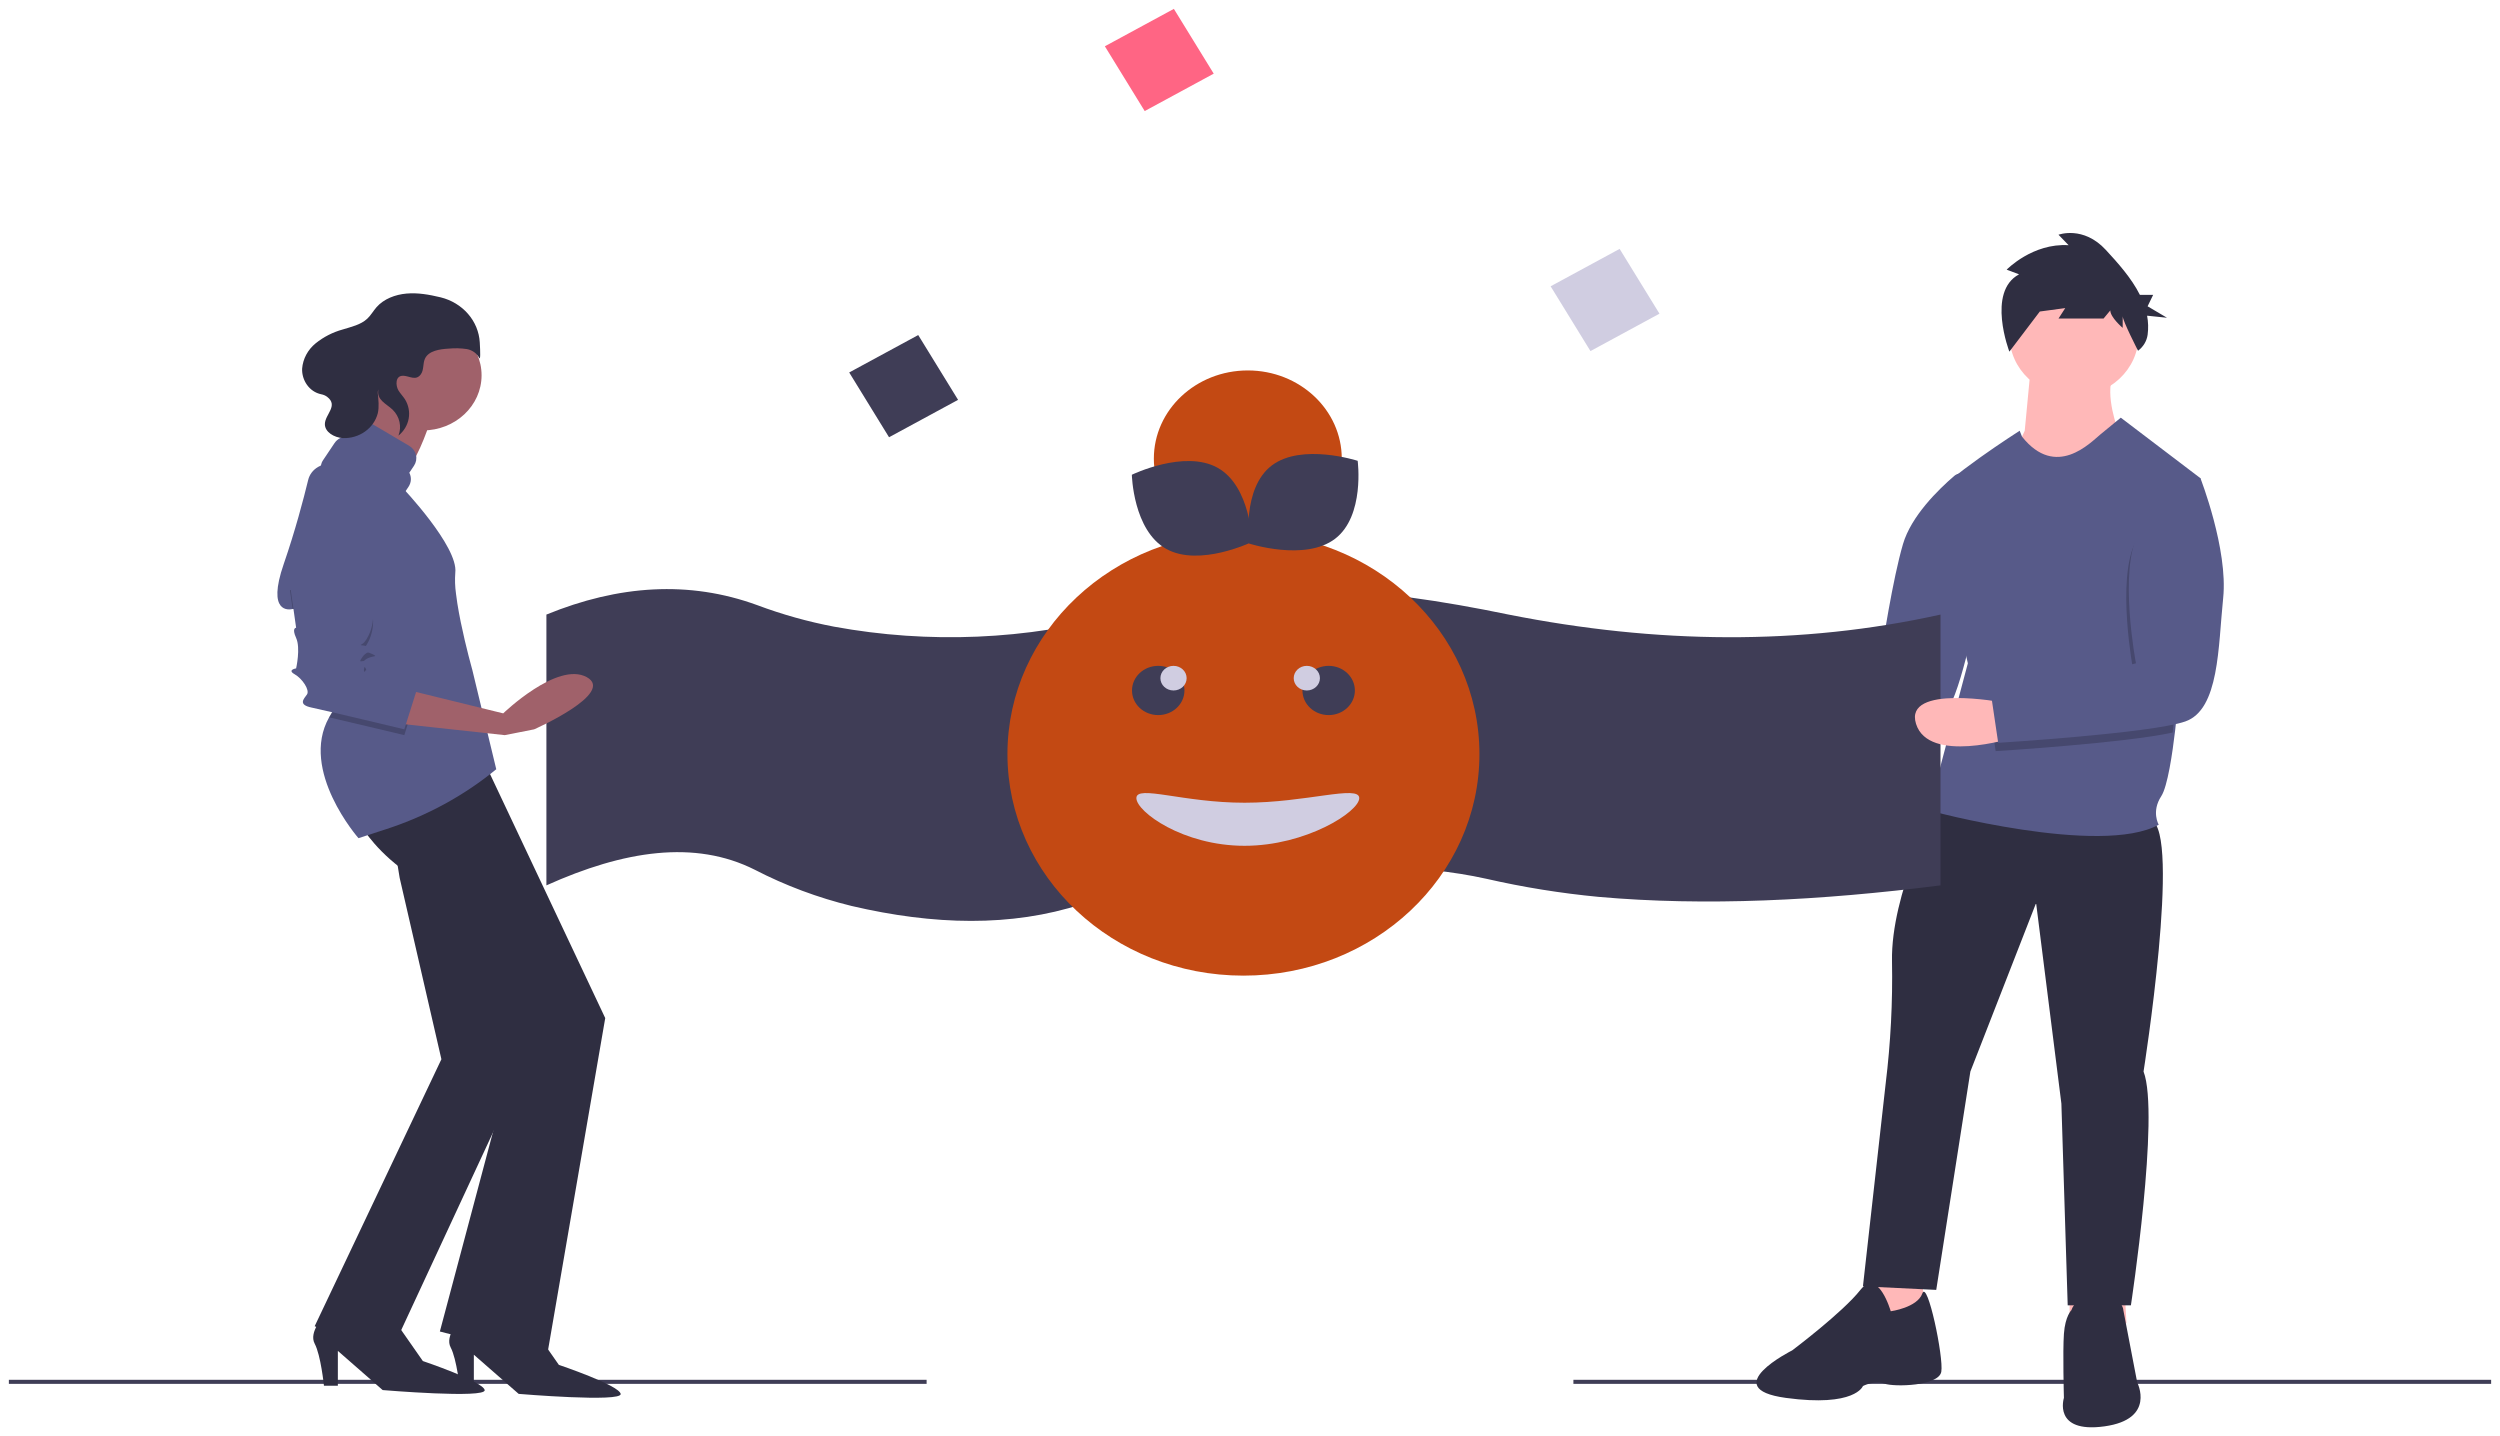
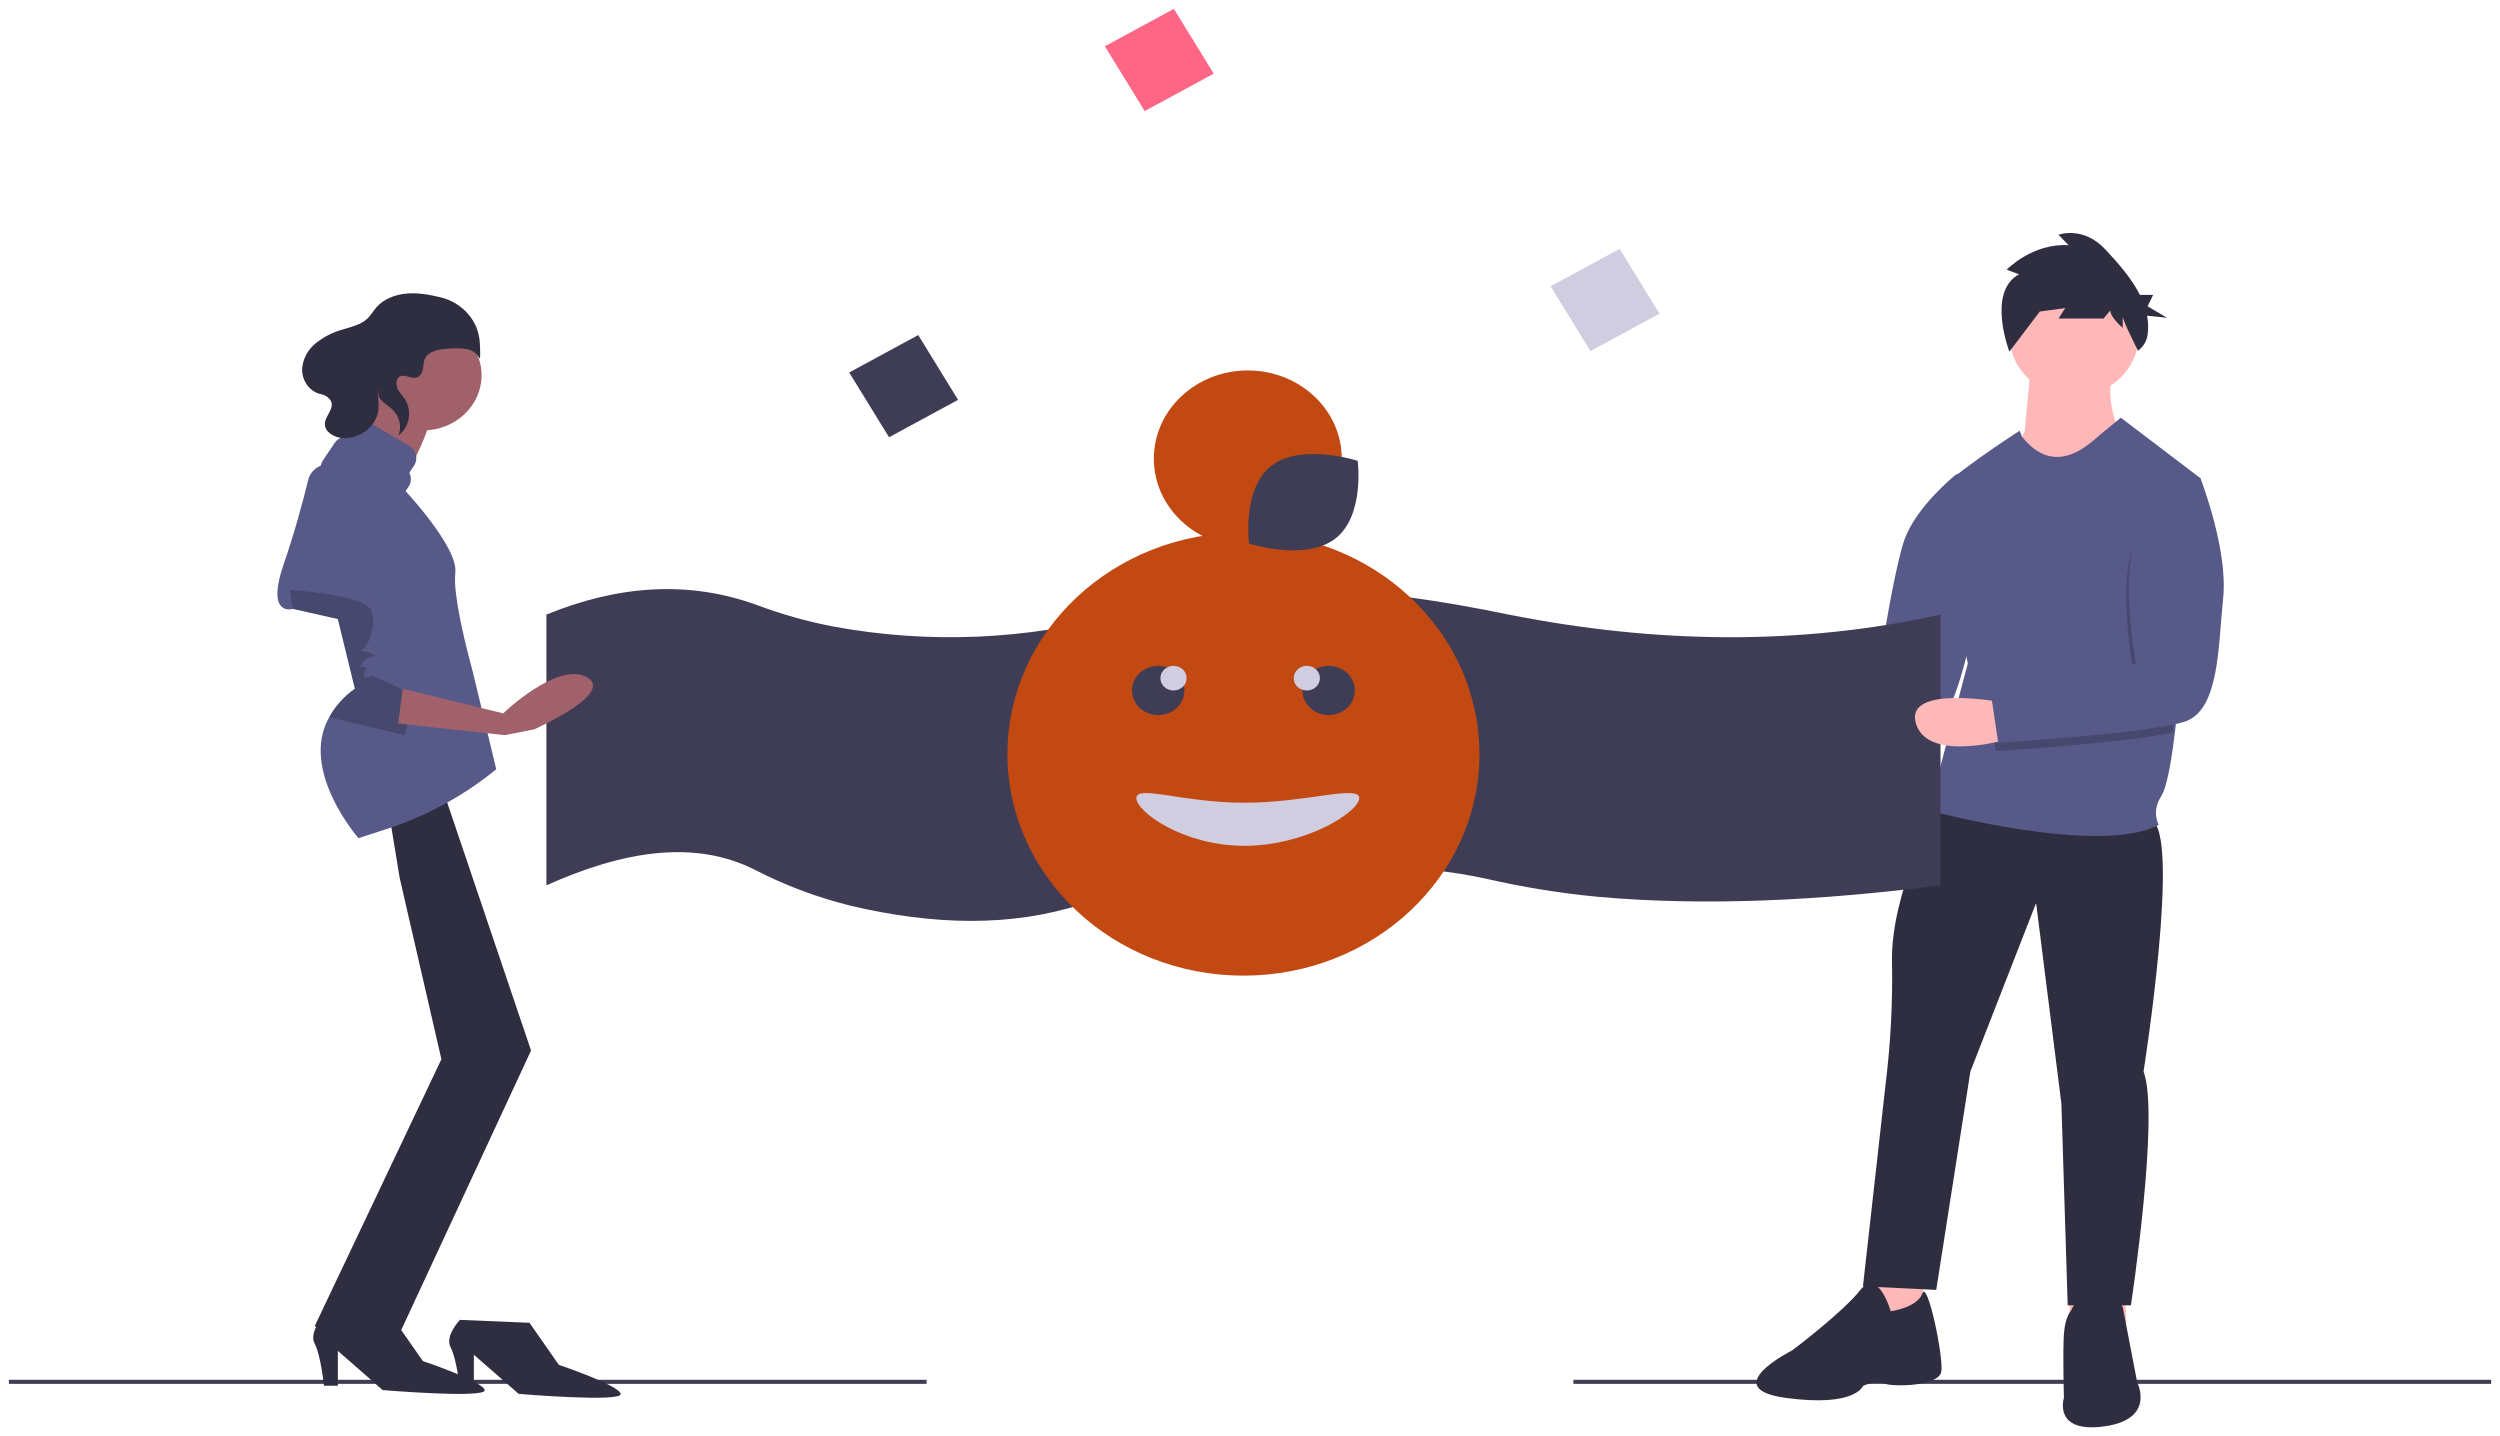
<svg xmlns="http://www.w3.org/2000/svg" width="141" height="81" viewBox="0 0 141 81" fill="none">
  <g clip-path="url(#clip0_1663_12866)">
    <path d="M98.079 38.855C98.079 38.855 92.447 37.784 93.16 40.059C93.872 42.335 98.578 40.862 98.578 40.862L98.079 38.855Z" fill="#FFB8B8" />
    <path d="M110.228 26.835C110.299 26.775 110.385 26.734 110.477 26.716C110.57 26.698 110.667 26.704 110.756 26.733C110.846 26.762 110.925 26.813 110.987 26.881C111.048 26.949 111.089 27.031 111.105 27.118L111.297 28.168C111.297 28.168 112.168 32.367 111.422 35.033C110.677 37.7 110.149 41.213 108.135 41.588C106.412 41.908 99.861 41.401 98.006 41.248C97.873 41.237 97.749 41.178 97.659 41.084C97.57 40.991 97.522 40.869 97.525 40.743L97.559 39.211C97.562 39.09 97.612 38.974 97.699 38.886C97.786 38.797 97.904 38.741 98.032 38.728L105.533 37.977C105.65 37.965 105.759 37.917 105.844 37.84C105.929 37.764 105.984 37.662 106 37.553C106.178 36.355 106.755 32.641 107.328 30.688C107.791 29.11 109.312 27.62 110.228 26.835Z" fill="#575A89" />
    <path d="M140.5 77.819H88.74V78.05H140.5V77.819Z" fill="#3F3D56" />
    <path d="M105.355 71.612V74.825L107.279 75.226L108.563 74.624L108.42 72.081L105.355 71.612Z" fill="#FFB8B8" />
    <path d="M116.725 71.612V74.825L118.65 75.226L119.933 74.624L119.791 72.081L116.725 71.612Z" fill="#FFB8B8" />
    <path d="M109.204 45.51C109.204 45.51 106.638 50.395 106.709 54.21C106.752 56.513 106.633 58.816 106.353 61.104L105.07 72.549L109.204 72.75L111.129 60.435L114.836 50.931L116.262 62.242L116.618 73.62H120.183C120.183 73.62 121.822 62.844 120.896 60.435C120.896 60.435 123.034 46.915 121.323 46.246C119.613 45.577 109.204 45.51 109.204 45.51Z" fill="#2F2E41" />
    <path d="M106.638 73.955C106.638 73.955 105.925 71.478 104.927 72.75C103.929 74.022 101.077 76.163 101.077 76.163C101.077 76.163 96.8 78.305 100.721 78.841C104.642 79.376 105.07 78.171 105.07 78.171C105.07 78.171 105.711 77.837 106.281 78.037C106.852 78.238 109.347 78.171 109.489 77.368C109.632 76.565 108.705 72.147 108.42 72.951C108.135 73.754 106.638 73.955 106.638 73.955Z" fill="#2F2E41" />
    <path d="M119.755 73.888C119.755 73.888 119.755 73.152 118.401 73.085C117.046 73.018 116.832 73.888 116.832 73.888C116.832 73.888 116.476 74.222 116.405 75.227C116.333 76.23 116.405 78.841 116.405 78.841C116.405 78.841 115.763 80.849 118.686 80.447C121.609 80.045 120.539 77.971 120.539 77.971L119.755 73.888Z" fill="#2F2E41" />
    <path d="M114.551 20.545L114.195 24.293L113.553 25.698L115.264 27.974L119.47 24.293C119.47 24.293 118.686 22.285 119.185 21.147L114.551 20.545Z" fill="#FFB8B8" />
    <path d="M124.104 26.97L124.071 27.3L122.821 39.821C122.821 39.821 122.771 40.403 122.68 41.179C122.526 42.492 122.252 44.36 121.894 44.907C121.323 45.777 121.751 46.514 121.751 46.514C118.472 48.321 108.777 45.71 108.777 45.71L110.987 37.411C110.987 37.411 108.99 28.777 109.204 27.974C109.418 27.171 113.909 24.293 113.909 24.293L114.042 24.628C115.956 27.037 117.902 24.962 118.472 24.494L119.613 23.557L124.104 26.97Z" fill="#575A89" />
    <path d="M109.444 49.935C102.647 50.8 96.163 51.117 90.163 50.584C88.033 50.381 85.92 50.041 83.839 49.565C80.024 48.717 75.342 48.717 70.197 49.168C67.069 49.43 63.986 50.044 61.014 50.997C57.027 52.292 52.659 52.18 48.028 51.096C46.128 50.631 44.296 49.946 42.576 49.057C39.19 47.349 35.184 47.968 30.817 49.935V34.662C34.894 32.995 38.865 32.726 42.711 34.131C44.113 34.657 45.562 35.062 47.041 35.344C52.386 36.325 57.902 36.091 63.131 34.662C70.201 32.413 77.596 33.112 85.086 34.662C93.43 36.316 101.563 36.414 109.444 34.662V49.935Z" fill="#3F3D56" />
    <path d="M52.261 77.819H0.5V78.05H52.261V77.819Z" fill="#3F3D56" />
    <path d="M64.561 6.264L68.454 4.154L66.206 0.5L62.314 2.61L64.561 6.264Z" fill="#FF6584" />
    <path d="M50.142 24.661L54.035 22.551L51.788 18.897L47.895 21.007L50.142 24.661Z" fill="#3F3D56" />
    <path d="M89.702 19.801L93.594 17.691L91.347 14.037L87.455 16.147L89.702 19.801Z" fill="#D0CDE1" />
    <path d="M22.541 49.512L24.895 59.741L17.747 74.799L21.931 76.518L29.951 59.25L24.824 44.086L21.773 44.822L22.541 49.512Z" fill="#2F2E41" />
-     <path d="M20.45 46.699C20.45 46.699 21.321 48.172 23.239 49.4C25.156 50.627 29.166 58.729 29.166 58.729L24.808 75.096L30.822 76.651L34.135 57.42L27.336 43.017L20.45 46.699Z" fill="#2F2E41" />
    <path d="M18.27 74.226C18.27 74.226 17.399 75.126 17.747 75.781C18.096 76.436 18.27 78.154 18.27 78.154H19.055V76.19L21.583 78.4C21.583 78.4 27.423 78.891 27.336 78.4C27.248 77.909 23.849 76.763 23.849 76.763L22.193 74.39L18.27 74.226Z" fill="#2F2E41" />
    <path d="M25.941 74.441C25.941 74.441 25.069 75.342 25.418 75.996C25.766 76.651 25.941 78.37 25.941 78.37H26.725V76.406L29.253 78.615C29.253 78.615 35.093 79.106 35.006 78.615C34.919 78.124 31.519 76.978 31.519 76.978L29.863 74.605L25.941 74.441Z" fill="#2F2E41" />
    <path d="M23.849 24.276C25.678 24.276 27.161 22.884 27.161 21.166C27.161 19.449 25.678 18.057 23.849 18.057C22.02 18.057 20.537 19.449 20.537 21.166C20.537 22.884 22.02 24.276 23.849 24.276Z" fill="#A0616A" />
    <path d="M21.147 21.33C21.147 21.33 20.885 24.44 19.229 25.585C17.573 26.731 17.573 27.713 17.573 27.713L24.285 30.578L22.716 27.468C22.716 27.468 22.28 27.304 22.977 26.486C23.675 25.667 24.285 23.703 24.285 23.703L21.147 21.33Z" fill="#A0616A" />
    <path d="M27.989 43.385C26.176 44.871 24.075 46.016 21.8 46.758L20.218 47.273C20.218 47.273 16.873 43.462 18.562 40.458C18.909 39.824 19.405 39.271 20.014 38.843L19.979 38.7L19.131 35.226L19.055 34.915L16.527 34.342C16.527 34.342 16.519 34.344 16.504 34.348C16.315 34.394 15.033 34.615 16.004 31.805C16.65 29.935 17.118 28.155 17.382 27.066C17.419 26.914 17.487 26.771 17.584 26.645C17.682 26.518 17.805 26.412 17.947 26.331C18.089 26.251 18.247 26.198 18.412 26.177C18.576 26.155 18.743 26.165 18.903 26.206C19.713 26.414 20.718 26.81 21.321 27.55C22.454 28.941 22.683 27.488 22.683 27.488C22.683 27.488 25.854 30.823 25.679 32.296C25.649 32.691 25.662 33.088 25.718 33.481V33.483C25.739 33.658 25.764 33.84 25.793 34.027C26.009 35.405 26.427 37.007 26.581 37.569C26.592 37.61 26.602 37.645 26.609 37.674C26.628 37.742 26.638 37.779 26.638 37.779L27.989 43.385Z" fill="#575A89" />
    <path opacity="0.2" d="M23.5 39.252L22.803 41.462C22.803 41.462 20.129 40.822 18.562 40.458C18.909 39.824 19.405 39.271 20.014 38.843L19.979 38.7L19.131 35.226L19.055 34.915L16.527 34.342C16.527 34.342 16.519 34.344 16.504 34.348L16.352 33.278C16.352 33.278 20.711 33.524 20.972 34.506C21.234 35.488 20.711 36.47 20.449 36.633C20.188 36.797 20.449 36.633 20.972 36.879C21.495 37.124 20.798 36.879 20.449 37.37C20.101 37.861 20.537 37.452 20.624 37.697C20.711 37.943 20.624 37.615 20.537 38.025C20.449 38.434 20.885 38.106 20.972 38.106C21.059 38.106 23.5 39.252 23.5 39.252Z" fill="black" />
    <path d="M22.716 38.843L28.381 40.234C28.381 40.234 31.432 37.288 33.088 38.188C34.745 39.089 30.125 41.135 30.125 41.135L28.468 41.462L22.454 40.807L22.716 38.843Z" fill="#A0616A" />
-     <path d="M16.353 32.951L16.701 35.406C16.701 35.406 16.44 35.406 16.701 35.979C16.963 36.551 16.701 37.697 16.701 37.697C16.701 37.697 16.178 37.779 16.614 38.025C17.05 38.27 17.486 38.925 17.312 39.17C17.137 39.416 16.789 39.743 17.573 39.907C18.358 40.07 22.803 41.134 22.803 41.134L23.5 38.925C23.5 38.925 21.06 37.779 20.973 37.779C20.885 37.779 20.45 38.106 20.537 37.697C20.624 37.288 20.711 37.615 20.624 37.37C20.537 37.124 20.101 37.533 20.45 37.042C20.798 36.551 21.496 36.797 20.973 36.551C20.45 36.306 20.188 36.47 20.45 36.306C20.711 36.142 21.234 35.16 20.973 34.178C20.711 33.196 16.353 32.951 16.353 32.951Z" fill="#575A89" />
    <path d="M23.085 26.662L23.348 26.27C23.471 26.086 23.511 25.864 23.46 25.652C23.409 25.441 23.27 25.257 23.074 25.141L21.073 23.96C20.877 23.844 20.64 23.806 20.415 23.854C20.189 23.903 19.994 24.033 19.87 24.217L19.608 24.609C19.46 24.608 19.314 24.643 19.184 24.71C19.055 24.776 18.945 24.873 18.867 24.991L18.22 25.956C18.097 26.139 18.057 26.362 18.108 26.573C18.16 26.785 18.298 26.969 18.494 27.084L21.191 28.677C21.387 28.792 21.623 28.83 21.849 28.782C22.074 28.734 22.27 28.603 22.393 28.42L23.04 27.455C23.118 27.337 23.164 27.203 23.172 27.064C23.18 26.925 23.15 26.787 23.085 26.662V26.662Z" fill="#575A89" />
    <path d="M23.734 21.113C23.919 20.859 23.838 20.506 23.97 20.224C24.178 19.782 24.793 19.691 25.307 19.662C25.648 19.629 25.992 19.638 26.33 19.688C26.48 19.715 26.621 19.774 26.742 19.86C26.863 19.947 26.961 20.059 27.028 20.187C27.1 20.332 27.093 19.884 27.059 19.308C27.024 18.72 26.793 18.158 26.396 17.702C26 17.246 25.459 16.919 24.853 16.77C24.846 16.768 24.839 16.767 24.831 16.765C24.21 16.616 23.569 16.501 22.93 16.557C22.292 16.613 21.651 16.857 21.241 17.32C21.054 17.532 20.919 17.783 20.711 17.977C20.346 18.318 19.814 18.433 19.325 18.584C18.765 18.739 18.246 19.005 17.803 19.363C17.358 19.726 17.084 20.239 17.04 20.791C17.013 21.428 17.428 22.096 18.121 22.238C18.241 22.26 18.355 22.309 18.451 22.381C19.103 22.88 18.332 23.369 18.323 23.913C18.316 24.368 18.847 24.677 19.33 24.709C19.782 24.727 20.227 24.596 20.587 24.34C20.948 24.084 21.203 23.719 21.308 23.305C21.391 22.934 21.344 22.55 21.306 22.172C21.263 21.74 22.278 20.747 21.606 21.477C21.475 21.615 21.384 21.783 21.343 21.964C21.22 22.556 21.79 22.769 22.145 23.107C22.34 23.298 22.474 23.536 22.531 23.795C22.589 24.053 22.569 24.322 22.472 24.57C22.778 24.322 22.983 23.981 23.05 23.607C23.117 23.233 23.043 22.848 22.84 22.52C22.728 22.348 22.581 22.198 22.474 22.024C22.308 21.751 22.275 21.166 22.76 21.193C23.105 21.213 23.458 21.491 23.734 21.113Z" fill="#2F2E41" />
    <path d="M116.975 22.352C118.983 22.352 120.611 20.824 120.611 18.939C120.611 17.053 118.983 15.525 116.975 15.525C114.967 15.525 113.339 17.053 113.339 18.939C113.339 20.824 114.967 22.352 116.975 22.352Z" fill="#FFB8B8" />
    <path opacity="0.2" d="M123.928 27.434L122.678 39.954C122.678 39.954 122.629 40.537 122.538 41.313C119.883 41.909 112.555 42.364 112.555 42.364L112.198 39.954L120.325 37.88C120.325 37.88 119.327 32.659 120.468 30.517C120.747 29.996 120.997 29.462 121.216 28.916C121.416 28.413 121.796 27.99 122.29 27.72C122.785 27.45 123.363 27.349 123.928 27.434V27.434Z" fill="black" />
    <path d="M112.983 39.62C112.983 39.62 107.351 38.549 108.064 40.825C108.777 43.1 113.482 41.628 113.482 41.628L112.983 39.62Z" fill="#FFB8B8" />
    <path d="M121.894 26.636L124.104 26.97C124.104 26.97 125.672 30.986 125.387 33.73C125.102 36.474 125.173 40.021 123.248 40.691C121.323 41.36 112.698 41.895 112.698 41.895L112.341 39.486L120.468 37.411C120.468 37.411 119.47 32.191 120.611 30.049C121.751 27.907 121.894 26.636 121.894 26.636Z" fill="#575A89" />
    <path d="M113.875 15.472L113.176 15.209C113.176 15.209 114.637 13.699 116.67 13.83L116.099 13.239C116.099 13.239 117.496 12.714 118.767 14.093C119.435 14.818 120.207 15.67 120.689 16.629H121.438L121.125 17.275L122.218 17.921L121.096 17.805C121.163 18.158 121.173 18.519 121.127 18.876C121.079 19.232 120.885 19.557 120.586 19.782C120.586 19.782 119.72 18.098 119.72 17.835V18.492C119.72 18.492 119.021 17.901 119.021 17.507L118.64 17.967H116.099L116.48 17.376L115.019 17.573L115.59 16.851L113.328 19.833C113.328 19.833 112.033 16.457 113.875 15.472Z" fill="#2F2E41" />
    <path d="M70.13 55.026C77.481 55.026 83.44 49.431 83.44 42.53C83.44 35.628 77.481 30.034 70.13 30.034C62.779 30.034 56.82 35.628 56.82 42.53C56.82 49.431 62.779 55.026 70.13 55.026Z" fill="#C34913" />
    <path d="M76.662 45.013C76.662 45.78 73.663 47.703 70.192 47.703C66.721 47.703 64.092 45.78 64.092 45.013C64.092 44.246 66.721 45.274 70.192 45.274C73.663 45.274 76.662 44.246 76.662 45.013Z" fill="#D0CDE1" />
    <path d="M74.937 40.331C75.753 40.331 76.415 39.71 76.415 38.943C76.415 38.176 75.753 37.554 74.937 37.554C74.12 37.554 73.458 38.176 73.458 38.943C73.458 39.71 74.12 40.331 74.937 40.331Z" fill="#3F3D56" />
    <path d="M65.324 40.331C66.141 40.331 66.803 39.71 66.803 38.943C66.803 38.176 66.141 37.554 65.324 37.554C64.507 37.554 63.845 38.176 63.845 38.943C63.845 39.71 64.507 40.331 65.324 40.331Z" fill="#3F3D56" />
    <path d="M66.186 38.943C66.595 38.943 66.926 38.632 66.926 38.249C66.926 37.865 66.595 37.554 66.186 37.554C65.778 37.554 65.447 37.865 65.447 38.249C65.447 38.632 65.778 38.943 66.186 38.943Z" fill="#D0CDE1" />
    <path d="M73.704 38.943C74.112 38.943 74.444 38.632 74.444 38.249C74.444 37.865 74.112 37.554 73.704 37.554C73.296 37.554 72.965 37.865 72.965 38.249C72.965 38.632 73.296 38.943 73.704 38.943Z" fill="#D0CDE1" />
    <path d="M70.377 30.844C73.303 30.844 75.676 28.616 75.676 25.868C75.676 23.121 73.303 20.893 70.377 20.893C67.45 20.893 65.077 23.121 65.077 25.868C65.077 28.616 67.45 30.844 70.377 30.844Z" fill="#C34913" />
-     <path d="M68.675 26.383C70.546 27.429 70.614 30.564 70.614 30.564C70.614 30.564 67.647 32.003 65.775 30.957C63.904 29.911 63.836 26.776 63.836 26.776C63.836 26.776 66.803 25.337 68.675 26.383Z" fill="#3F3D56" />
    <path d="M75.296 30.389C73.605 31.678 70.448 30.656 70.448 30.656C70.448 30.656 70.033 27.545 71.724 26.256C73.416 24.968 76.573 25.99 76.573 25.99C76.573 25.99 76.987 29.101 75.296 30.389Z" fill="#3F3D56" />
  </g>
  <defs>
    <clipPath id="clip0_1663_12866">
      <rect width="140" height="80" fill="white" transform="translate(0.5 0.5)" />
    </clipPath>
  </defs>
</svg>